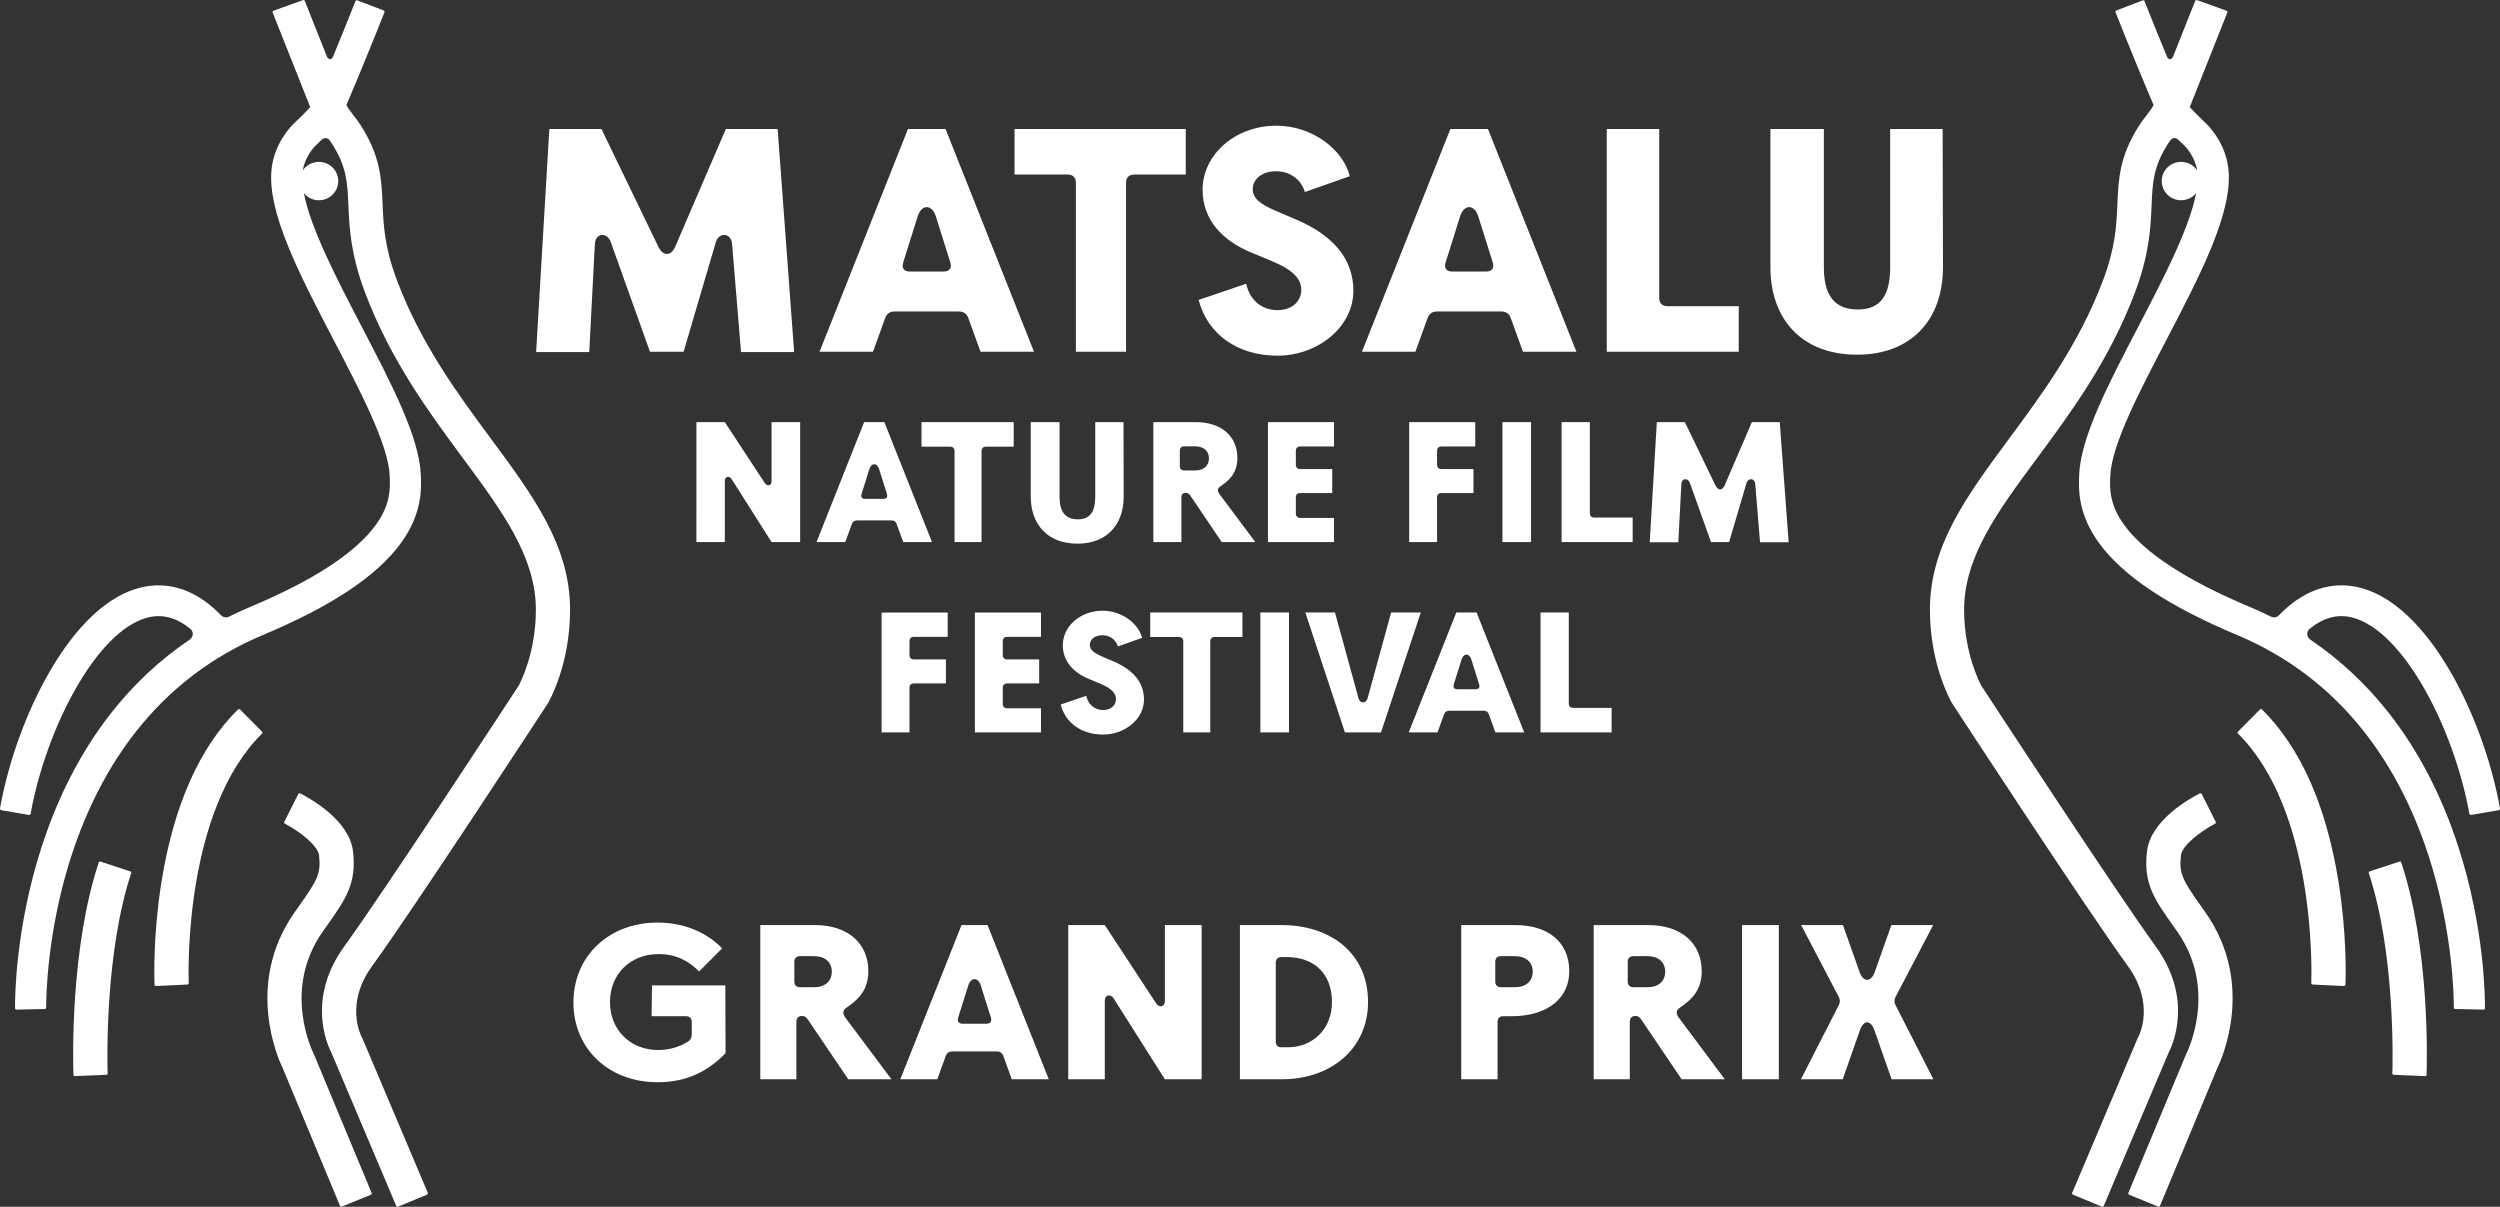
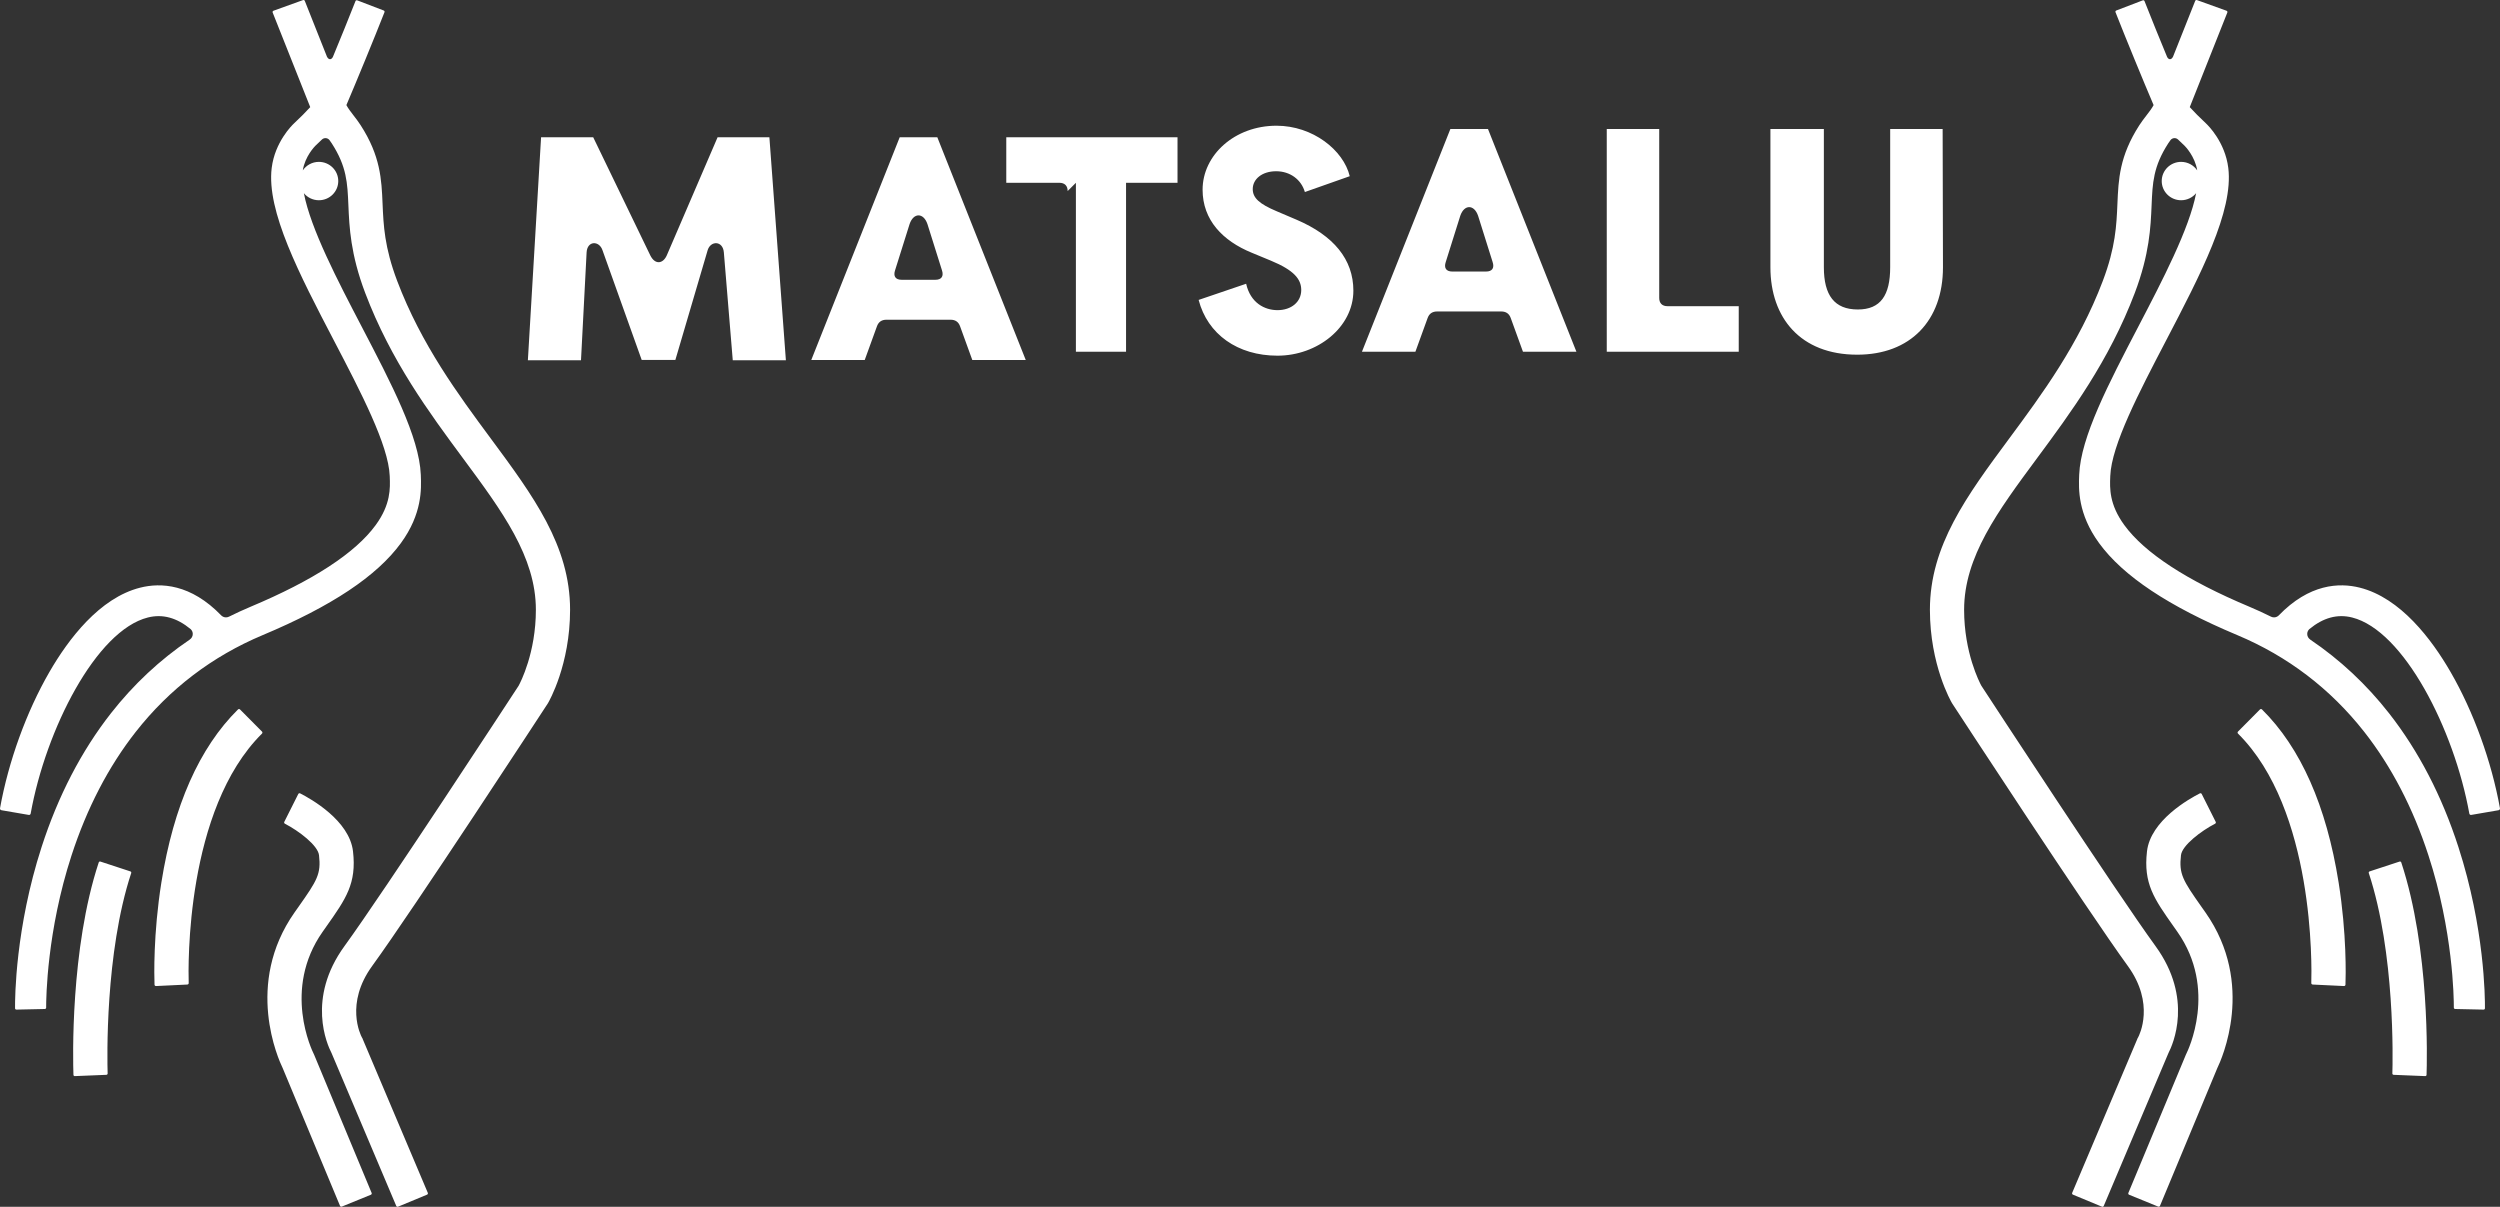
<svg xmlns="http://www.w3.org/2000/svg" xmlns:ns1="http://sodipodi.sourceforge.net/DTD/sodipodi-0.dtd" xmlns:ns2="http://www.inkscape.org/namespaces/inkscape" id="a" data-name="Layer 1" width="208.501mm" height="100.647mm" viewBox="0 0 591.025 285.298" version="1.1" ns1:docname="maff_grand_prix.svg" ns2:version="1.1.1 (3bf5ae0d25, 2021-09-20)">
  <rect x="0" y="0" width="591.025" height="285.298" fill="#333333" stroke="none" />
  <defs id="defs265" />
  <ns1:namedview id="namedview263" pagecolor="#ffffff" bordercolor="#666666" borderopacity="1.0" ns2:pageshadow="2" ns2:pageopacity="0.0" ns2:pagecheckerboard="0" ns2:document-units="mm" showgrid="false" fit-margin-top="0" fit-margin-left="0" fit-margin-right="0" fit-margin-bottom="0" ns2:zoom="1.3640652" ns2:cx="393.67618" ns2:cy="190.24017" ns2:window-width="2560" ns2:window-height="1351" ns2:window-x="-9" ns2:window-y="-9" ns2:window-maximized="1" ns2:current-layer="a" />
  <path d="m 521.395,215.717 c 11.896,16.932 3.789,34.769 2.788,36.818 -0.002,0.005 -0.004,0.01 -0.007,0.016 l -13.534,32.525 c -0.069,0.166 -0.261,0.245 -0.428,0.176 l -6.872,-2.803 c -0.168,-0.068 -0.247,-0.258 -0.178,-0.424 l 13.589,-32.656 0.125,-0.271 c 0.309,-0.614 7.446,-15.189 -2.123,-28.808 l -0.907,-1.289 c -4.611,-6.531 -7.151,-10.129 -6.28,-17.728 0.838,-7.313 9.976,-12.432 12.495,-13.711 0.163,-0.083 0.363,-0.018 0.444,0.144 l 3.31,6.591 c 0.08,0.159 0.017,0.35 -0.142,0.432 -3.307,1.704 -7.804,5.126 -8.07,7.447 -0.509,4.436 0.417,5.926 4.872,12.239 z m 31.478,-7.095 c 1.941,12.212 1.695,22.192 1.621,24.166 -0.007,0.188 -0.167,0.332 -0.357,0.323 l -7.399,-0.355 c -0.186,-0.009 -0.33,-0.161 -0.324,-0.345 0.123,-3.892 0.787,-41.019 -17.327,-58.983 -0.132,-0.131 -0.134,-0.341 -0.003,-0.472 l 5.193,-5.229 c 0.133,-0.134 0.352,-0.137 0.486,-0.004 9.14,9.035 15.232,22.793 18.11,40.899 m 14.809,-4.743 c 6.775,20.497 6.095,46.924 5.98,50.231 -0.006,0.171 -0.151,0.301 -0.323,0.294 l -7.462,-0.304 c -0.17,-0.007 -0.303,-0.145 -0.298,-0.313 0.094,-3.049 0.666,-28.486 -5.576,-47.393 -0.053,-0.16 0.034,-0.331 0.196,-0.384 l 7.088,-2.327 c 0.163,-0.054 0.341,0.034 0.395,0.196 m -111.43,-59.72 c 0,-15.154 8.698,-26.907 18.769,-40.518 7.687,-10.389 16.401,-22.165 22.1,-37.209 3.025,-7.987 3.246,-13.196 3.46,-18.234 0.247,-5.811 0.48,-11.301 5.191,-18.605 0.544,-0.844 1.12,-1.59 1.676,-2.31 0.671,-0.869 1.264,-1.645 1.687,-2.435 -2.292,-5.362 -6.667,-15.996 -9.007,-21.962 -0.063,-0.162 0.019,-0.341 0.183,-0.404 l 6.265,-2.401 c 0.163,-0.062 0.345,0.015 0.409,0.177 1.573,4.015 3.546,8.857 5.328,13.166 v -0.002 c 0.309,0.694 0.982,0.833 1.403,0 l 0.004,0.002 c 2.276,-5.728 4.702,-11.831 5.252,-13.221 0.064,-0.163 0.248,-0.243 0.414,-0.183 l 6.989,2.519 c 0.171,0.062 0.259,0.25 0.193,0.419 -0.935,2.397 -6.747,16.986 -8.883,22.368 0.91,1.014 2.408,2.526 3.871,3.884 0.456,0.429 4.478,4.37 5.237,10.488 1.263,10.187 -6.518,25.104 -14.756,40.897 -6.322,12.117 -12.858,24.648 -13.144,31.922 l -0.006,0.142 c -0.11,2.772 -0.26,6.566 3.326,11.48 4.81,6.594 14.766,13.09 29.591,19.31 1.731,0.726 3.424,1.507 5.084,2.336 0.216,0.107 0.459,0.169 0.716,0.169 0.417,0 0.791,-0.164 1.077,-0.422 7.261,-7.527 14.343,-7.828 19.198,-6.606 9.622,2.421 16.991,12.19 21.477,19.96 5.43,9.402 9.67,21.109 11.663,32.184 0.04,0.223 -0.112,0.435 -0.337,0.474 l -6.439,1.107 c 0,0 -0.003,-0.004 -0.005,-0.003 -0.027,0.006 -0.056,0.009 -0.085,0.009 -0.182,0 -0.334,-0.128 -0.368,-0.299 0,-0.001 -0.004,0 -0.006,0 -3.598,-20.002 -15.527,-43.312 -27.711,-46.378 -3.47,-0.873 -6.806,0.03 -10.107,2.742 -0.311,0.289 -0.51,0.696 -0.51,1.151 0,0.553 0.285,1.039 0.717,1.324 0.007,0.005 0.005,0.011 0.011,0.016 7.031,4.755 13.269,10.579 18.633,17.43 6.975,8.909 12.487,19.54 16.382,31.599 6.192,19.165 6.298,35.588 6.274,38.129 0,0.175 -0.147,0.314 -0.324,0.31 l -6.718,-0.146 c -0.173,-0.004 -0.311,-0.142 -0.31,-0.313 0.006,-2.37 -0.186,-18.115 -5.992,-35.97 -3.644,-11.205 -8.757,-21.045 -15.2,-29.248 -7.986,-10.166 -18.075,-17.855 -29.989,-22.853 -16.305,-6.841 -26.995,-13.955 -32.682,-21.75 -5.073,-6.951 -4.838,-12.856 -4.712,-16.029 l 0.005,-0.139 c 0.35,-8.893 6.96,-21.565 13.958,-34.98 5.727,-10.979 12.075,-23.15 13.685,-31.582 -0.84,1.019 -2.118,1.67 -3.55,1.67 -2.53,0 -4.581,-2.031 -4.581,-4.536 0,-2.505 2.051,-4.536 4.581,-4.536 1.587,0 2.985,0.8 3.808,2.014 -0.528,-3.306 -2.805,-5.645 -2.968,-5.808 -0.341,-0.317 -0.909,-0.852 -1.566,-1.494 -0.002,-0.001 -0.003,0.003 -0.004,0.002 -0.214,-0.204 -0.504,-0.33 -0.825,-0.33 -0.38,0 -0.719,0.177 -0.937,0.453 0,10e-4 -10e-4,-0.001 -0.002,0 -0.2,0.27 -0.389,0.535 -0.557,0.795 -3.538,5.487 -3.701,9.323 -3.926,14.633 -0.218,5.134 -0.49,11.525 -3.968,20.709 -6.089,16.076 -15.153,28.324 -23.149,39.13 -9.232,12.476 -17.205,23.251 -17.205,35.785 0,10.188 3.661,17.196 4.07,17.946 0.004,0.008 0.007,0.013 0.012,0.02 1.735,2.657 31.753,48.593 41.172,61.551 9.011,12.396 4.065,23.319 3.072,25.236 -0.004,0.007 -0.007,0.013 -0.01,0.02 l -15.309,36.169 c -0.07,0.164 -0.261,0.242 -0.427,0.173 l -6.858,-2.846 c -0.166,-0.069 -0.245,-0.258 -0.175,-0.423 l 15.384,-36.343 0.069,-0.191 0.139,-0.231 c 0.289,-0.54 4.039,-7.96 -2.449,-16.886 -9.77,-13.441 -40.187,-60.022 -41.477,-61.999 l -0.101,-0.163 c -0.212,-0.362 -5.2,-9.02 -5.2,-22.033" fill="#ffffff" id="path250" />
  <path d="m 69.629,215.717 c -11.896,16.932 -3.789,34.769 -2.788,36.818 0.002,0.005 0.004,0.01 0.007,0.016 l 13.534,32.525 c 0.069,0.166 0.261,0.245 0.428,0.176 l 6.872,-2.803 c 0.168,-0.068 0.247,-0.258 0.178,-0.424 l -13.589,-32.656 -0.125,-0.271 c -0.309,-0.614 -7.446,-15.189 2.123,-28.808 l 0.907,-1.289 c 4.611,-6.531 7.151,-10.129 6.28,-17.728 -0.838,-7.313 -9.976,-12.432 -12.495,-13.711 -0.163,-0.083 -0.363,-0.018 -0.444,0.144 l -3.31,6.591 c -0.08,0.159 -0.017,0.35 0.142,0.432 3.307,1.704 7.804,5.126 8.07,7.447 0.509,4.436 -0.417,5.926 -4.872,12.239 z m -31.478,-7.095 c -1.941,12.212 -1.695,22.192 -1.621,24.166 0.007,0.188 0.167,0.332 0.357,0.323 l 7.399,-0.355 c 0.186,-0.009 0.33,-0.161 0.324,-0.345 -0.123,-3.892 -0.787,-41.019 17.327,-58.983 0.132,-0.131 0.134,-0.341 0.003,-0.472 l -5.193,-5.229 c -0.133,-0.134 -0.352,-0.137 -0.486,-0.004 -9.14,9.035 -15.232,22.793 -18.11,40.899 m -14.808,-4.743 c -6.776,20.497 -6.096,46.924 -5.981,50.231 0.006,0.171 0.151,0.301 0.323,0.294 l 7.462,-0.304 c 0.17,-0.007 0.303,-0.145 0.298,-0.313 -0.094,-3.049 -0.666,-28.486 5.576,-47.393 0.053,-0.16 -0.034,-0.331 -0.196,-0.384 l -7.088,-2.327 c -0.163,-0.054 -0.341,0.034 -0.394,0.196 m 111.429,-59.72 c 0,-15.154 -8.698,-26.907 -18.769,-40.518 -7.687,-10.389 -16.401,-22.165 -22.1,-37.209 -3.025,-7.987 -3.246,-13.196 -3.46,-18.234 -0.247,-5.811 -0.48,-11.301 -5.191,-18.605 -0.544,-0.844 -1.12,-1.59 -1.676,-2.31 -0.671,-0.869 -1.264,-1.645 -1.687,-2.435 2.292,-5.362 6.667,-15.996 9.007,-21.962 0.063,-0.162 -0.019,-0.341 -0.183,-0.404 l -6.265,-2.401 c -0.163,-0.062 -0.345,0.015 -0.409,0.177 -1.573,4.015 -3.546,8.857 -5.328,13.166 v -0.002 c -0.309,0.694 -0.982,0.833 -1.403,0 l -0.004,0.002 c -2.276,-5.728 -4.702,-11.831 -5.252,-13.221 -0.064,-0.163 -0.248,-0.243 -0.414,-0.183 l -6.989,2.519 c -0.171,0.062 -0.259,0.25 -0.193,0.419 0.935,2.397 6.747,16.986 8.883,22.368 -0.91,1.014 -2.408,2.526 -3.871,3.884 -0.456,0.429 -4.478,4.37 -5.237,10.488 -1.263,10.187 6.518,25.104 14.756,40.897 6.322,12.117 12.858,24.648 13.144,31.922 l 0.006,0.142 c 0.11,2.772 0.26,6.566 -3.326,11.48 -4.81,6.594 -14.766,13.09 -29.591,19.31 -1.731,0.726 -3.424,1.507 -5.084,2.336 -0.216,0.107 -0.459,0.169 -0.716,0.169 -0.417,0 -0.791,-0.164 -1.077,-0.422 -7.261,-7.527 -14.343,-7.828 -19.198,-6.606 -9.622,2.421 -16.991,12.19 -21.477,19.96 -5.43,9.402 -9.67,21.109 -11.663,32.184 -0.04,0.223 0.112,0.435 0.337,0.474 l 6.439,1.107 c 0,0 0.003,-0.004 0.005,-0.003 0.027,0.006 0.056,0.009 0.085,0.009 0.182,0 0.334,-0.128 0.368,-0.299 0,-0.001 0.004,0 0.006,0 3.598,-20.002 15.527,-43.312 27.711,-46.378 3.47,-0.873 6.806,0.03 10.107,2.742 0.311,0.289 0.51,0.696 0.51,1.151 0,0.553 -0.285,1.039 -0.717,1.324 -0.007,0.005 -0.005,0.011 -0.011,0.016 -7.032,4.755 -13.269,10.579 -18.633,17.43 -6.975,8.909 -12.487,19.54 -16.382,31.599 -6.192,19.165 -6.298,35.588 -6.274,38.129 0.001,0.175 0.147,0.314 0.324,0.31 l 6.718,-0.146 c 0.173,-0.004 0.311,-0.142 0.31,-0.313 -0.006,-2.37 0.186,-18.115 5.992,-35.97 3.644,-11.205 8.757,-21.045 15.2,-29.248 7.986,-10.166 18.075,-17.855 29.989,-22.853 16.305,-6.841 26.995,-13.955 32.682,-21.75 5.073,-6.951 4.838,-12.856 4.712,-16.029 l -0.005,-0.139 c -0.35,-8.893 -6.96,-21.565 -13.958,-34.98 -5.727,-10.979 -12.075,-23.15 -13.685,-31.582 0.84,1.019 2.118,1.67 3.55,1.67 2.53,0 4.581,-2.031 4.581,-4.536 0,-2.505 -2.051,-4.536 -4.581,-4.536 -1.587,0 -2.985,0.8 -3.808,2.014 0.528,-3.306 2.805,-5.645 2.968,-5.808 0.341,-0.317 0.909,-0.852 1.566,-1.494 0.002,-0.001 0.003,0.003 0.004,0.002 0.214,-0.204 0.504,-0.33 0.825,-0.33 0.38,0 0.719,0.177 0.937,0.453 0,10e-4 0.001,-0.001 0.002,0 0.2,0.27 0.389,0.535 0.556,0.795 3.539,5.487 3.702,9.323 3.927,14.633 0.218,5.134 0.49,11.525 3.968,20.709 6.089,16.076 15.153,28.324 23.149,39.13 9.232,12.476 17.205,23.251 17.205,35.785 0,10.188 -3.661,17.196 -4.07,17.946 -0.004,0.008 -0.007,0.013 -0.012,0.02 -1.735,2.657 -31.753,48.593 -41.172,61.551 -9.011,12.396 -4.065,23.319 -3.072,25.236 0.004,0.007 0.007,0.013 0.01,0.02 l 15.309,36.169 c 0.07,0.164 0.261,0.242 0.427,0.173 l 6.858,-2.846 c 0.166,-0.069 0.245,-0.258 0.175,-0.423 l -15.384,-36.343 -0.069,-0.191 -0.139,-0.231 c -0.289,-0.54 -4.039,-7.96 2.449,-16.886 9.77,-13.441 40.187,-60.022 41.477,-61.999 l 0.101,-0.163 c 0.212,-0.362 5.2,-9.02 5.2,-22.033" fill="#ffffff" id="path252" />
-   <path d="m 364.2,173.15 h 16.8 v -5.796 h -9.072 c -0.672,0 -1.05,-0.378 -1.05,-1.05 v -21.504 h -6.678 z m -20.496,-11.424 1.848,-5.88 c 0.504,-1.47 1.764,-1.47 2.268,0 l 1.848,5.88 c 0.252,0.756 -0.042,1.218 -0.84,1.218 h -4.284 c -0.798,0 -1.092,-0.462 -0.84,-1.218 m -10.668,11.424 h 6.804 l 1.554,-4.284 c 0.21,-0.588 0.63,-0.84 1.218,-0.84 h 8.148 c 0.588,0 1.008,0.252 1.218,0.84 l 1.554,4.284 h 6.804 l -11.256,-28.35 h -4.788 z m -15.079,0 h 8.526 l 9.408,-28.35 h -7.014 l -5.586,20.37 c -0.336,1.176 -1.764,1.176 -2.1,0 l -5.586,-20.37 h -7.014 z m -19.991,0 h 6.762 v -28.35 h -6.762 z m -18.228,-21.504 v 21.504 h 6.384 v -21.504 c 0,-0.672 0.378,-1.05 1.05,-1.05 h 6.552 v -5.796 h -21.798 v 5.796 h 6.762 c 0.672,0 1.05,0.378 1.05,1.05 m -18.942,22.008 c 5.082,0 9.66,-3.612 9.66,-8.274 0,-3.99 -2.52,-7.014 -7.224,-9.03 l -2.562,-1.092 c -2.184,-0.924 -3.024,-1.68 -3.024,-2.814 0,-1.26 1.176,-2.268 2.982,-2.268 1.764,0 3.192,1.05 3.654,2.646 l 5.712,-2.016 c -0.798,-3.318 -4.704,-6.426 -9.324,-6.426 -5.334,0 -9.408,3.738 -9.408,8.148 0,3.864 2.562,6.51 6.258,8.022 l 2.436,1.008 c 2.94,1.218 3.864,2.352 3.864,3.738 0,1.512 -1.26,2.562 -3.024,2.562 -1.638,0 -3.444,-0.924 -3.99,-3.36 l -6.048,2.058 c 1.134,4.368 4.956,7.098 10.038,7.098 m -30.323,-0.504 h 15.624 v -5.712 h -7.98 c -0.672,0 -1.05,-0.378 -1.05,-1.05 v -3.78 c 0,-0.672 0.378,-1.05 1.05,-1.05 h 7.56 v -5.67 h -7.56 c -0.672,0 -1.05,-0.378 -1.05,-1.05 v -3.234 c 0,-0.672 0.378,-1.05 1.05,-1.05 h 7.98 v -5.754 h -15.624 z m -22.05,0 h 6.594 v -10.542 c 0,-0.672 0.378,-1.05 1.05,-1.05 h 7.56 v -5.67 h -7.56 c -0.672,0 -1.05,-0.378 -1.05,-1.05 v -3.234 c 0,-0.672 0.378,-1.05 1.05,-1.05 h 7.98 v -5.754 h -15.624 z" fill="#ffffff" id="path254" />
-   <path d="m 390.009,128.192 h 6.762 l 0.714,-13.734 c 0.084,-1.512 1.596,-1.512 2.016,-0.294 l 4.998,13.986 h 4.284 l 4.116,-13.986 c 0.378,-1.218 1.932,-1.218 2.058,0.294 l 1.134,13.734 h 6.762 l -2.1,-28.392 h -6.594 l -6.468,15.036 c -0.462,1.05 -1.47,1.26 -2.1,0 l -7.266,-15.036 h -6.636 z m -20.832,-0.042 h 16.8 v -5.796 h -9.072 c -0.672,0 -1.05,-0.378 -1.05,-1.05 V 99.8 h -6.678 z m -13.985,0 h 6.762 V 99.8 h -6.762 z m -22.05,0 h 6.594 v -10.542 c 0,-0.672 0.378,-1.05 1.05,-1.05 h 7.56 v -5.67 h -7.56 c -0.672,0 -1.05,-0.378 -1.05,-1.05 v -3.234 c 0,-0.672 0.378,-1.05 1.05,-1.05 h 7.98 v -5.754 h -15.624 z m -33.389,0 h 15.624 v -5.712 h -7.98 c -0.672,0 -1.05,-0.378 -1.05,-1.05 v -3.78 c 0,-0.672 0.378,-1.05 1.05,-1.05 h 7.56 v -5.67 h -7.56 c -0.672,0 -1.05,-0.378 -1.05,-1.05 v -3.234 c 0,-0.672 0.378,-1.05 1.05,-1.05 h 7.98 v -5.754 h -15.624 z m -20.832,-17.976 v -3.612 c 0,-0.672 0.378,-1.05 1.05,-1.05 h 2.562 c 2.016,0 3.276,1.092 3.276,2.856 0,1.764 -1.26,2.856 -3.234,2.856 h -2.604 c -0.672,0 -1.05,-0.378 -1.05,-1.05 m -6.258,17.976 h 6.636 v -10.584 c 0,-0.672 0.378,-1.05 1.008,-1.05 0.672,0 0.924,0.378 1.26,0.882 l 7.266,10.752 h 7.938 l -8.442,-11.298 c -0.546,-0.756 -0.588,-1.344 0.21,-1.89 l 0.42,-0.294 c 1.974,-1.386 3.57,-3.192 3.57,-6.384 0,-5.124 -3.738,-8.484 -9.828,-8.484 h -10.038 z m -17.934,0.378 c 6.762,0 10.92,-4.326 10.92,-11.13 l -0.042,-17.598 h -6.678 v 17.598 c 0,3.57 -1.218,5.376 -4.116,5.376 -2.982,0 -4.326,-1.806 -4.326,-5.376 V 99.8 h -6.804 v 17.598 c 0,6.426 3.822,11.13 11.046,11.13 m -29.064,-21.882 v 21.504 h 6.384 v -21.504 c 0,-0.672 0.378,-1.05 1.05,-1.05 h 6.552 v -5.796 h -21.798 v 5.796 h 6.762 c 0.672,0 1.05,0.378 1.05,1.05 m -21.966,10.08 1.848,-5.88 c 0.504,-1.47 1.764,-1.47 2.268,0 l 1.848,5.88 c 0.252,0.756 -0.042,1.218 -0.84,1.218 h -4.284 c -0.798,0 -1.092,-0.462 -0.84,-1.218 m -10.668,11.424 h 6.804 l 1.554,-4.284 c 0.21,-0.588 0.63,-0.84 1.218,-0.84 h 8.148 c 0.588,0 1.008,0.252 1.218,0.84 l 1.554,4.284 h 6.804 l -11.256,-28.35 h -4.788 z m -28.392,0 h 6.72 v -14.448 c 0,-1.092 1.05,-1.302 1.596,-0.462 l 9.45,14.91 h 6.762 V 99.8 h -6.762 v 13.986 c 0,1.092 -1.05,1.26 -1.596,0.42 l -9.45,-14.406 h -6.72 z" fill="#ffffff" id="path256" />
-   <path d="m 439.058,83.852 c 12.558,0 20.28,-8.034 20.28,-20.67 l -0.078,-32.682 h -12.402 v 32.682 c 0,6.63 -2.262,9.984 -7.644,9.984 -5.538,0 -8.034,-3.354 -8.034,-9.984 v -32.682 h -12.636 v 32.682 c 0,11.934 7.098,20.67 20.514,20.67 m -59.203,-0.702 h 31.2 v -10.764 h -16.848 c -1.248,0 -1.95,-0.702 -1.95,-1.95 v -39.936 h -12.402 z m -38.063,-21.216 3.432,-10.92 c 0.936,-2.73 3.276,-2.73 4.212,0 l 3.432,10.92 c 0.468,1.404 -0.078,2.262 -1.56,2.262 h -7.956 c -1.482,0 -2.028,-0.858 -1.56,-2.262 m -19.812,21.216 h 12.636 l 2.886,-7.956 c 0.39,-1.092 1.17,-1.56 2.262,-1.56 h 15.132 c 1.092,0 1.872,0.468 2.262,1.56 l 2.886,7.956 h 12.636 l -20.904,-52.65 h -8.892 z m -19.969,0.936 c 9.438,0 17.94,-6.708 17.94,-15.366 0,-7.41 -4.68,-13.026 -13.416,-16.77 l -4.758,-2.028 c -4.056,-1.716 -5.616,-3.12 -5.616,-5.226 0,-2.34 2.184,-4.212 5.538,-4.212 3.276,0 5.928,1.95 6.786,4.914 l 10.608,-3.744 c -1.482,-6.162 -8.736,-11.934 -17.316,-11.934 -9.906,0 -17.472,6.942 -17.472,15.132 0,7.176 4.758,12.09 11.622,14.898 l 4.524,1.872 c 5.46,2.262 7.176,4.368 7.176,6.942 0,2.808 -2.34,4.758 -5.616,4.758 -3.042,0 -6.396,-1.716 -7.41,-6.24 l -11.232,3.822 c 2.106,8.112 9.204,13.182 18.642,13.182 m -47.658,-40.872 v 39.936 h 11.856 v -39.936 c 0,-1.248 0.702,-1.95 1.95,-1.95 h 12.168 v -10.764 h -40.482 v 10.764 h 12.558 c 1.248,0 1.95,0.702 1.95,1.95 m -40.795,18.72 3.432,-10.92 c 0.936,-2.73 3.276,-2.73 4.212,0 l 3.432,10.92 c 0.468,1.404 -0.078,2.262 -1.56,2.262 h -7.956 c -1.482,0 -2.028,-0.858 -1.56,-2.262 m -19.812,21.216 h 12.636 l 2.886,-7.956 c 0.39,-1.092 1.17,-1.56 2.262,-1.56 h 15.132 c 1.092,0 1.872,0.468 2.262,1.56 l 2.886,7.956 h 12.636 l -20.904,-52.65 h -8.892 z m -67.001,0.078 h 12.558 l 1.326,-25.506 c 0.156,-2.808 2.964,-2.808 3.744,-0.546 l 9.282,25.974 h 7.956 l 7.644,-25.974 c 0.702,-2.262 3.588,-2.262 3.822,0.546 l 2.106,25.506 h 12.558 l -3.9,-52.728 h -12.246 l -12.012,27.924 c -0.858,1.95 -2.73,2.34 -3.9,0 l -13.494,-27.924 h -12.324 z" fill="#ffffff" id="path258" />
-   <path d="m 434.72,237.6 -8.964,17.55 h 9.882 l 4.05,-11.556 c 0.864,-2.538 2.592,-2.538 3.456,0 l 4.05,11.556 h 9.882 l -8.964,-17.55 c -0.324,-0.648 -0.324,-1.242 0,-1.89 l 8.91,-17.01 h -9.882 l -3.942,11.124 c -0.864,2.43 -2.7,2.43 -3.564,0 l -3.942,-11.124 h -9.882 l 8.91,17.01 c 0.324,0.648 0.324,1.242 0,1.89 m -22.879,17.55 h 8.694 v -36.45 h -8.694 z m -27.027,-23.112 v -4.644 c 0,-0.864 0.486,-1.35 1.35,-1.35 h 3.294 c 2.592,0 4.212,1.404 4.212,3.672 0,2.268 -1.62,3.672 -4.158,3.672 h -3.348 c -0.864,0 -1.35,-0.486 -1.35,-1.35 m -8.046,23.112 h 8.532 v -13.608 c 0,-0.864 0.486,-1.35 1.296,-1.35 0.864,0 1.188,0.486 1.62,1.134 l 9.342,13.824 h 10.206 l -10.854,-14.526 c -0.702,-0.972 -0.756,-1.728 0.27,-2.43 l 0.54,-0.378 c 2.538,-1.782 4.59,-4.104 4.59,-8.208 0,-6.588 -4.806,-10.908 -12.636,-10.908 h -12.906 z m -23.268,-23.112 v -4.644 c 0,-0.864 0.486,-1.35 1.35,-1.35 h 3.24 c 2.646,0 4.266,1.404 4.266,3.672 0,2.268 -1.62,3.672 -4.212,3.672 h -3.294 c -0.864,0 -1.35,-0.486 -1.35,-1.35 m -8.046,23.112 h 8.586 v -13.554 c 0,-0.864 0.486,-1.35 1.296,-1.35 h 1.998 c 8.424,0 13.662,-4.158 13.662,-10.638 0,-6.75 -4.86,-10.908 -12.69,-10.908 h -12.852 z m -43.847,-8.91 v -18.63 c 0,-0.864 0.486,-1.35 1.35,-1.35 h 1.242 c 6.102,0 10.692,3.564 10.692,10.638 0,6.534 -4.698,10.692 -10.422,10.692 h -1.512 c -0.864,0 -1.35,-0.486 -1.35,-1.35 m -8.478,8.91 h 9.936 c 11.772,0 20.358,-7.398 20.358,-18.252 0,-11.934 -9.342,-18.198 -20.358,-18.198 h -9.936 z m -40.581,0 h 8.64 v -18.576 c 0,-1.404 1.35,-1.674 2.052,-0.594 l 12.15,19.17 h 8.694 v -36.45 h -8.694 v 17.982 c 0,1.404 -1.35,1.62 -2.052,0.54 l -12.15,-18.522 h -8.64 z m -25.99,-14.688 2.376,-7.56 c 0.648,-1.89 2.268,-1.89 2.916,0 l 2.376,7.56 c 0.324,0.972 -0.054,1.566 -1.08,1.566 h -5.508 c -1.026,0 -1.404,-0.594 -1.08,-1.566 m -13.716,14.688 h 8.748 l 1.998,-5.508 c 0.27,-0.756 0.81,-1.08 1.566,-1.08 h 10.476 c 0.756,0 1.296,0.324 1.566,1.08 l 1.998,5.508 h 8.748 l -14.472,-36.45 h -6.156 z m -25.051,-23.112 v -4.644 c 0,-0.864 0.486,-1.35 1.35,-1.35 h 3.294 c 2.592,0 4.212,1.404 4.212,3.672 0,2.268 -1.62,3.672 -4.158,3.672 h -3.348 c -0.864,0 -1.35,-0.486 -1.35,-1.35 m -8.046,23.112 h 8.532 v -13.608 c 0,-0.864 0.486,-1.35 1.296,-1.35 0.864,0 1.188,0.486 1.62,1.134 l 9.342,13.824 h 10.206 l -10.854,-14.526 c -0.702,-0.972 -0.756,-1.728 0.27,-2.43 l 0.54,-0.378 c 2.538,-1.782 4.59,-4.104 4.59,-8.208 0,-6.588 -4.806,-10.908 -12.636,-10.908 h -12.906 z m -24.305,0.702 c 6.75,0 11.772,-2.43 16.092,-6.858 l -0.054,-16.038 h -17.334 l -0.108,7.29 h 8.154 c 0.864,0 1.35,0.486 1.35,1.35 v 3.024 c 0,0.702 -0.27,1.188 -0.864,1.62 -1.944,1.188 -4.266,1.998 -7.074,1.998 -6.588,0 -11.394,-4.752 -11.394,-11.34 0,-6.588 4.806,-11.34 11.448,-11.34 4.32,0 7.29,1.728 9.612,4.104 l 5.454,-5.454 c -3.402,-3.564 -8.748,-6.102 -15.228,-6.102 -11.556,0 -19.926,7.938 -19.926,18.9 0,10.962 8.37,18.846 19.872,18.846" fill="#ffffff" id="path260" />
+   <path d="m 439.058,83.852 c 12.558,0 20.28,-8.034 20.28,-20.67 l -0.078,-32.682 h -12.402 v 32.682 c 0,6.63 -2.262,9.984 -7.644,9.984 -5.538,0 -8.034,-3.354 -8.034,-9.984 v -32.682 h -12.636 v 32.682 c 0,11.934 7.098,20.67 20.514,20.67 m -59.203,-0.702 h 31.2 v -10.764 h -16.848 c -1.248,0 -1.95,-0.702 -1.95,-1.95 v -39.936 h -12.402 z m -38.063,-21.216 3.432,-10.92 c 0.936,-2.73 3.276,-2.73 4.212,0 l 3.432,10.92 c 0.468,1.404 -0.078,2.262 -1.56,2.262 h -7.956 c -1.482,0 -2.028,-0.858 -1.56,-2.262 m -19.812,21.216 h 12.636 l 2.886,-7.956 c 0.39,-1.092 1.17,-1.56 2.262,-1.56 h 15.132 c 1.092,0 1.872,0.468 2.262,1.56 l 2.886,7.956 h 12.636 l -20.904,-52.65 h -8.892 z m -19.969,0.936 c 9.438,0 17.94,-6.708 17.94,-15.366 0,-7.41 -4.68,-13.026 -13.416,-16.77 l -4.758,-2.028 c -4.056,-1.716 -5.616,-3.12 -5.616,-5.226 0,-2.34 2.184,-4.212 5.538,-4.212 3.276,0 5.928,1.95 6.786,4.914 l 10.608,-3.744 c -1.482,-6.162 -8.736,-11.934 -17.316,-11.934 -9.906,0 -17.472,6.942 -17.472,15.132 0,7.176 4.758,12.09 11.622,14.898 l 4.524,1.872 c 5.46,2.262 7.176,4.368 7.176,6.942 0,2.808 -2.34,4.758 -5.616,4.758 -3.042,0 -6.396,-1.716 -7.41,-6.24 l -11.232,3.822 c 2.106,8.112 9.204,13.182 18.642,13.182 m -47.658,-40.872 v 39.936 h 11.856 v -39.936 h 12.168 v -10.764 h -40.482 v 10.764 h 12.558 c 1.248,0 1.95,0.702 1.95,1.95 m -40.795,18.72 3.432,-10.92 c 0.936,-2.73 3.276,-2.73 4.212,0 l 3.432,10.92 c 0.468,1.404 -0.078,2.262 -1.56,2.262 h -7.956 c -1.482,0 -2.028,-0.858 -1.56,-2.262 m -19.812,21.216 h 12.636 l 2.886,-7.956 c 0.39,-1.092 1.17,-1.56 2.262,-1.56 h 15.132 c 1.092,0 1.872,0.468 2.262,1.56 l 2.886,7.956 h 12.636 l -20.904,-52.65 h -8.892 z m -67.001,0.078 h 12.558 l 1.326,-25.506 c 0.156,-2.808 2.964,-2.808 3.744,-0.546 l 9.282,25.974 h 7.956 l 7.644,-25.974 c 0.702,-2.262 3.588,-2.262 3.822,0.546 l 2.106,25.506 h 12.558 l -3.9,-52.728 h -12.246 l -12.012,27.924 c -0.858,1.95 -2.73,2.34 -3.9,0 l -13.494,-27.924 h -12.324 z" fill="#ffffff" id="path258" />
</svg>